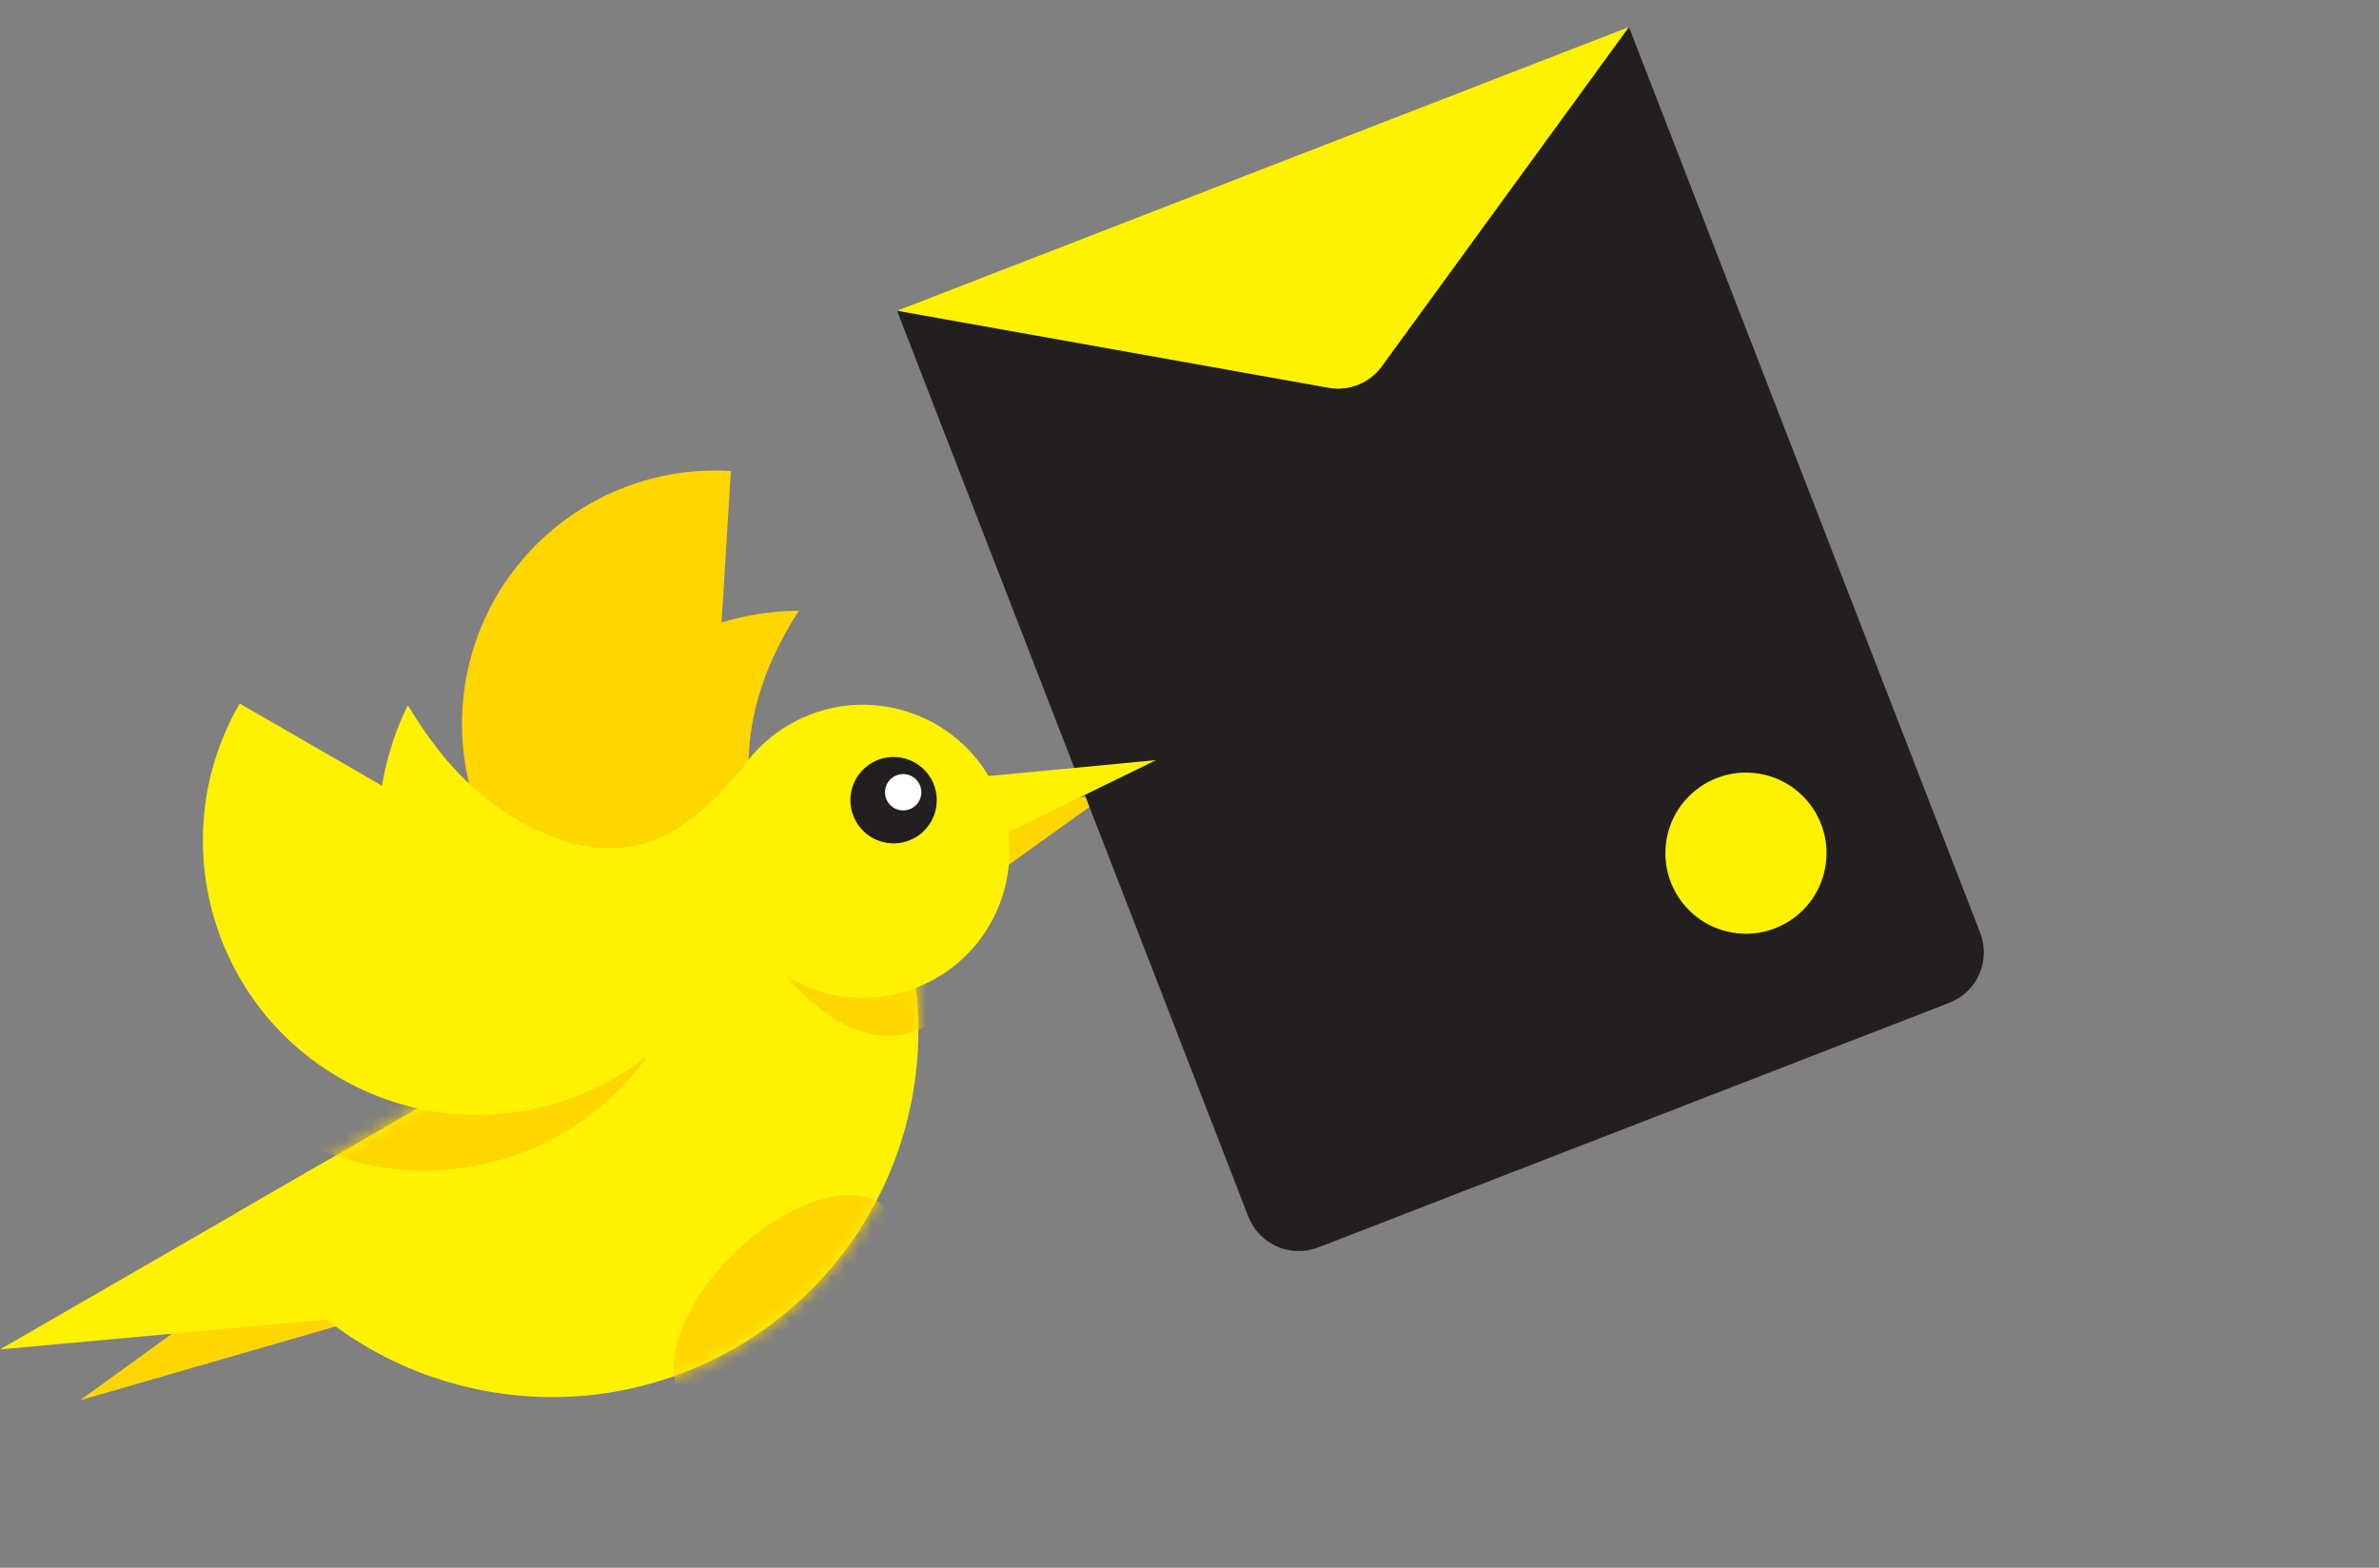
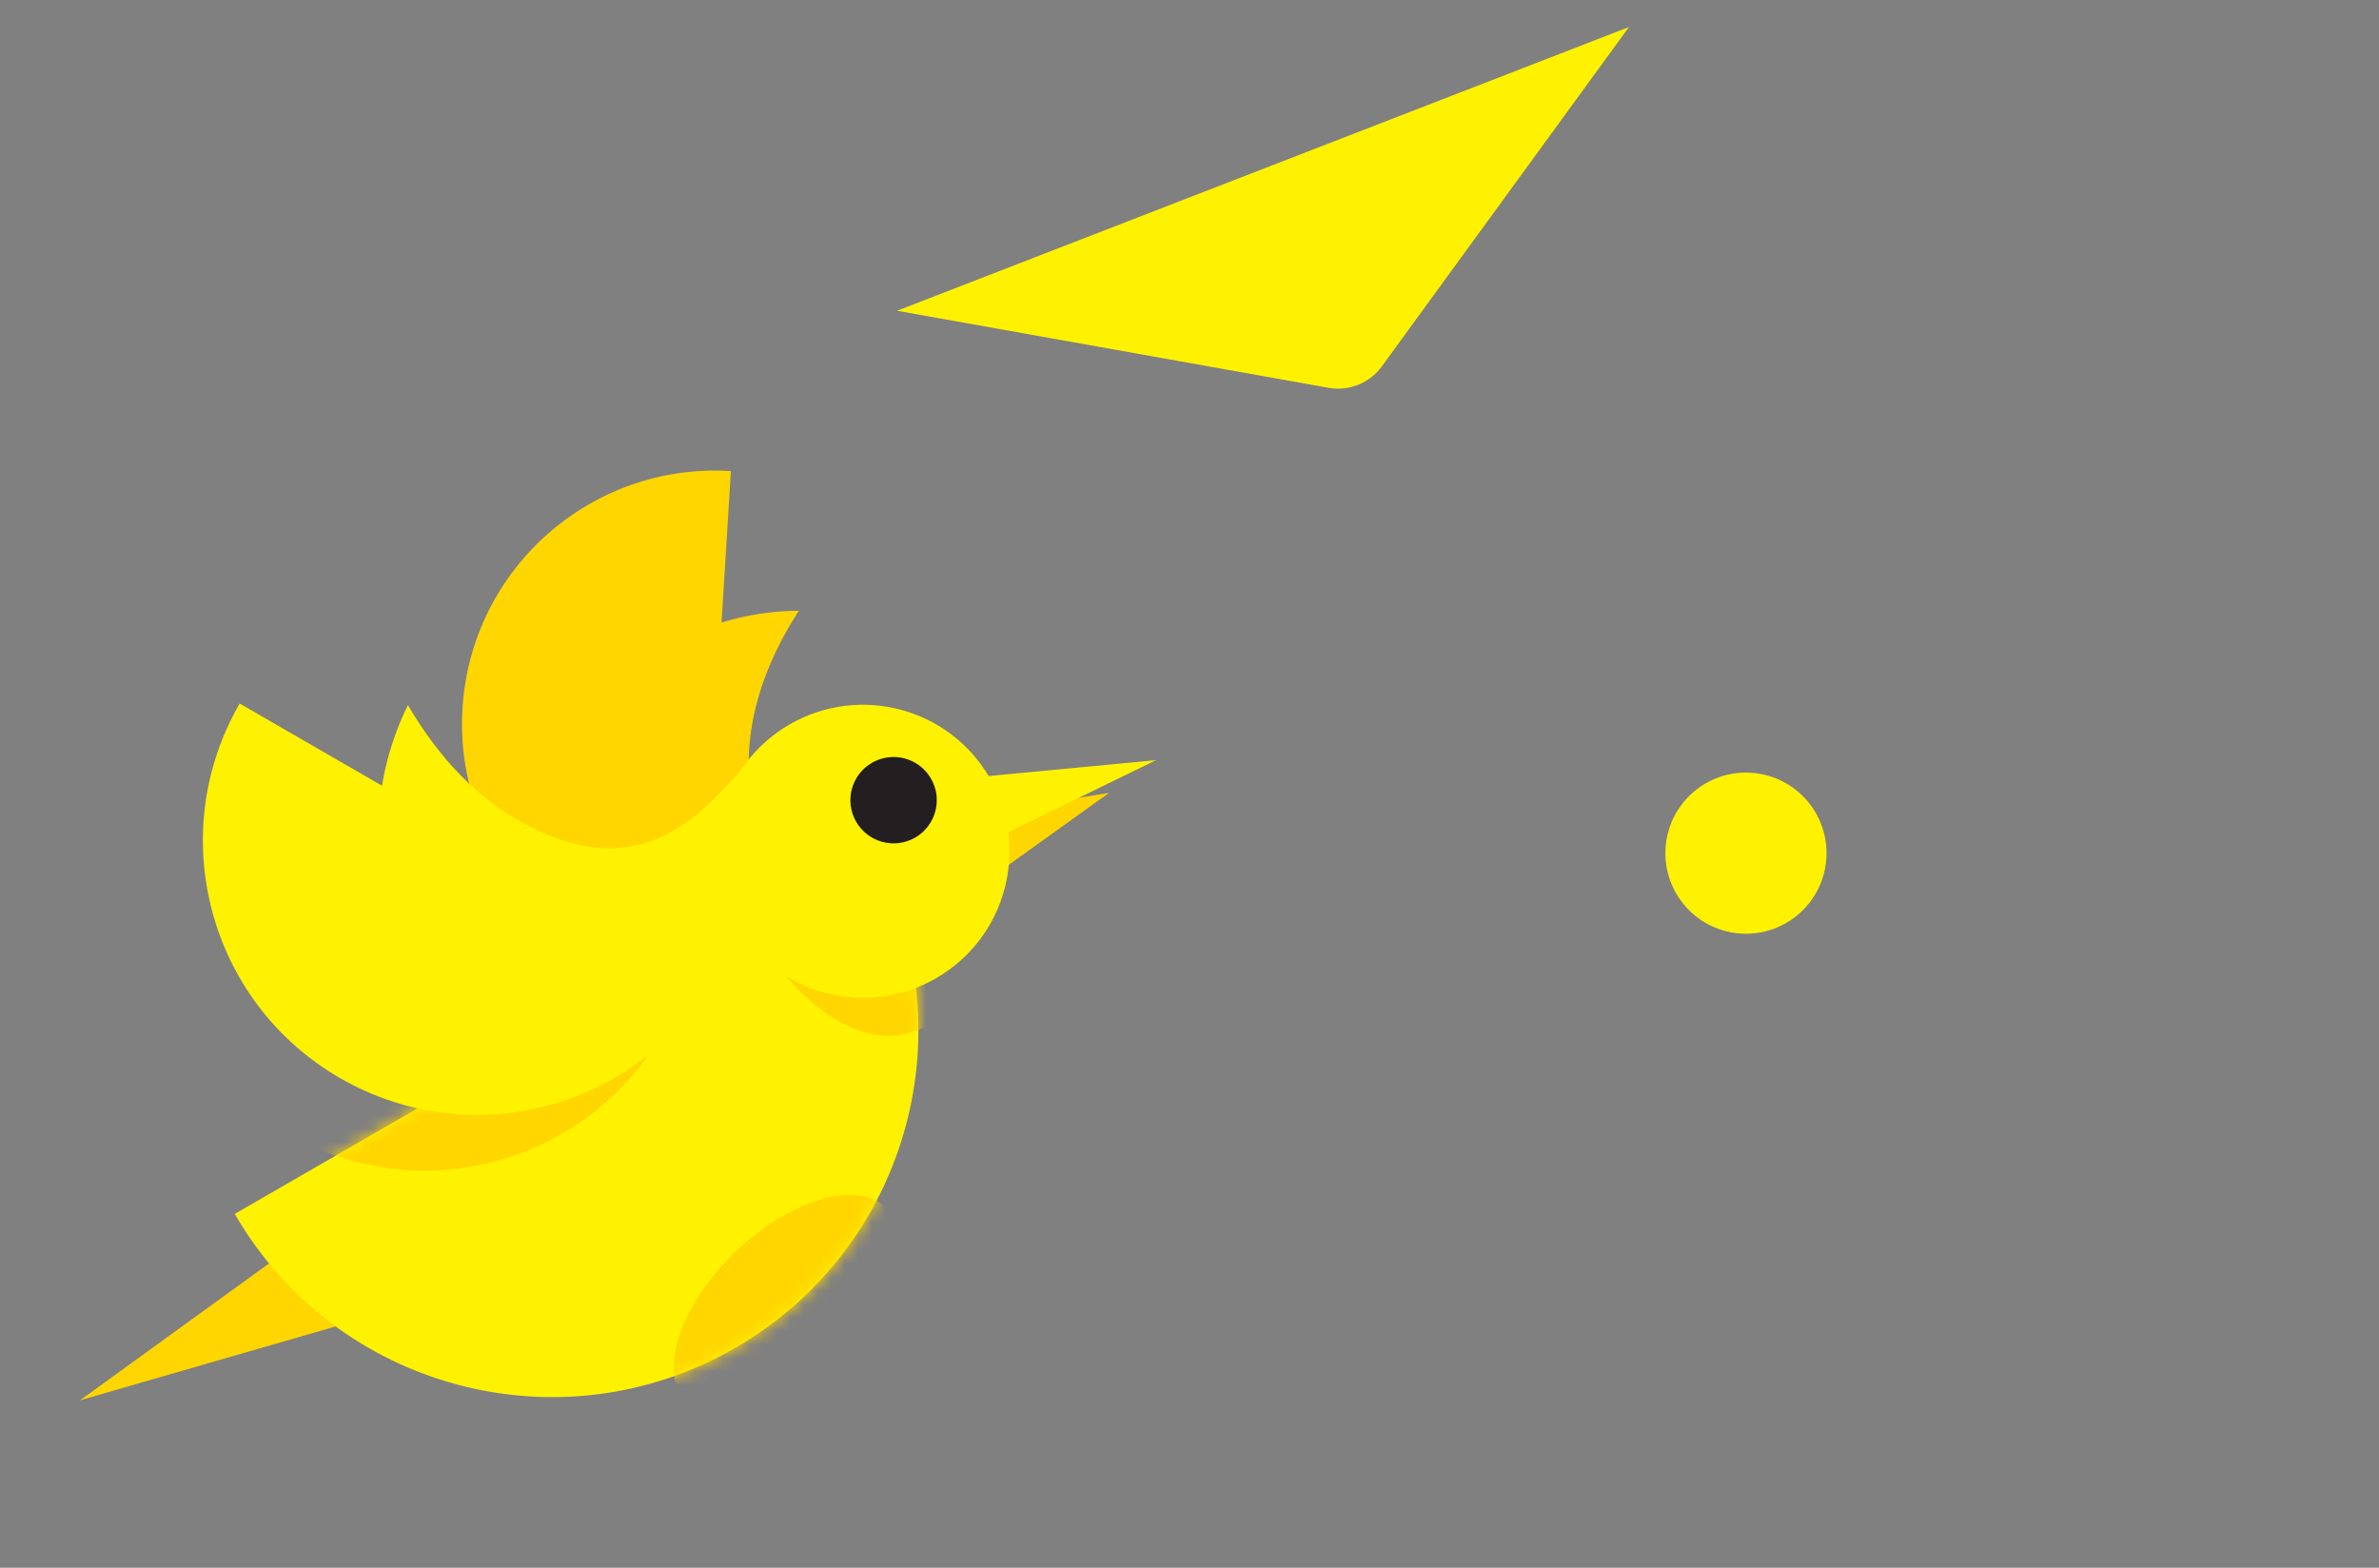
<svg xmlns="http://www.w3.org/2000/svg" width="176" height="116" viewBox="0 0 176 116" fill="none">
  <rect x="0" y="0" width="176" height="116" fill="#808080" stroke="none" />
  <path d="M34.216 52.406C33.58 62.737 41.438 71.627 51.769 72.263L54.072 34.854C43.742 34.217 34.852 42.076 34.216 52.406Z" fill="#FFD600" />
  <path d="M59.295 84.614C48.408 84.668 39.54 75.887 39.486 65.001C39.432 54.114 48.213 45.246 59.099 45.192C50.785 58.046 59.031 66.805 59.031 66.805C59.031 66.805 70.582 75.195 59.295 84.614Z" fill="#FFD600" />
  <path d="M82.044 58.666L74.023 64.426L72.296 60.245L82.044 58.666Z" fill="#FFD600" />
  <path d="M5.926 103.607L31.962 96.084L29.254 86.711L5.926 103.607Z" fill="#FFD600" />
-   <path fill-rule="evenodd" clip-rule="evenodd" d="M144.214 74.198C146.273 73.399 147.296 71.082 146.497 69.022L120.511 2L100.583 23.644C99.766 24.53 98.594 25.002 97.391 24.927L66.364 22.994L92.351 90.016C93.149 92.076 95.466 93.098 97.526 92.299L144.214 74.198Z" fill="#231F20" />
  <path d="M120.511 2L66.364 22.994L98.29 28.695C99.797 28.965 101.326 28.35 102.227 27.112L120.511 2Z" fill="#FFF200" />
  <path d="M54.389 99.739C67.351 92.255 71.793 75.68 64.309 62.718L17.368 89.819C24.852 102.782 41.427 107.223 54.389 99.739Z" fill="#FFF200" />
  <path d="M85.525 56.244L74.152 61.794L72.927 57.439L85.525 56.244Z" fill="#FFF200" />
-   <path d="M0 99.846L24.409 85.754L30.913 97.02L0 99.846Z" fill="#FFF200" />
  <path fill-rule="evenodd" clip-rule="evenodd" d="M57.726 54.299C57.726 54.299 58.608 57.388 55.437 61.26C59.782 60.474 66.141 61.2 68.473 71.012C63.271 81.588 50.481 85.944 39.906 80.742C29.33 75.54 24.974 62.75 30.176 52.175C32.528 56.147 35.415 59.318 39.542 61.329C50.408 66.623 54.474 55.654 57.726 54.299Z" fill="#FFF200" />
  <mask id="mask0" mask-type="alpha" maskUnits="userSpaceOnUse" x="12" y="65" width="62" height="52">
    <path d="M49.695 102.449C62.657 94.966 67.098 78.391 59.615 65.428L12.674 92.53C20.158 105.492 36.733 109.933 49.695 102.449Z" fill="#FFD600" />
  </mask>
  <g mask="url(#mask0)">
    <path d="M21.276 83.889C30.98 89.491 43.388 86.167 48.99 76.463L13.85 56.175C8.248 65.879 11.573 78.287 21.276 83.889Z" fill="#FFD600" />
  </g>
  <path d="M25.157 79.77C34.861 85.373 47.269 82.048 52.871 72.344L17.731 52.056C12.129 61.76 15.454 74.168 25.157 79.77Z" fill="#FFF200" />
  <mask id="mask1" mask-type="alpha" maskUnits="userSpaceOnUse" x="17" y="62" width="61" height="52">
    <path d="M54.389 99.739C67.351 92.255 71.793 75.68 64.309 62.718L17.368 89.819C24.852 102.782 41.427 107.223 54.389 99.739Z" fill="#FFD600" />
  </mask>
  <g mask="url(#mask1)">
    <path d="M72.705 61C75.698 66.185 73.922 72.814 68.737 75.808C63.552 78.802 58.149 73.187 55.155 68.002C52.162 62.818 52.712 60.025 57.897 57.032C63.081 54.038 69.711 55.815 72.705 61Z" fill="#FFD600" />
  </g>
  <circle cx="63.839" cy="62.989" r="10.841" transform="rotate(-30 63.839 62.989)" fill="#FFF200" />
  <mask id="mask2" mask-type="alpha" maskUnits="userSpaceOnUse" x="17" y="62" width="61" height="52">
    <path d="M54.389 99.739C67.351 92.255 71.793 75.68 64.309 62.718L17.368 89.819C24.852 102.782 41.427 107.223 54.389 99.739Z" fill="#FFD600" />
  </mask>
  <g mask="url(#mask2)">
    <ellipse cx="58.214" cy="96.635" rx="10.346" ry="5.524" transform="rotate(-43.987 58.214 96.635)" fill="#FFD600" />
  </g>
  <circle cx="66.108" cy="59.207" r="3.196" transform="rotate(-30 66.108 59.207)" fill="#231F20" />
-   <circle cx="66.817" cy="58.621" r="1.344" transform="rotate(-30 66.817 58.621)" fill="white" />
  <circle r="5.962" transform="matrix(0.988 0.153 0.153 -0.988 129.167 63.127)" fill="#FFF200" />
</svg>